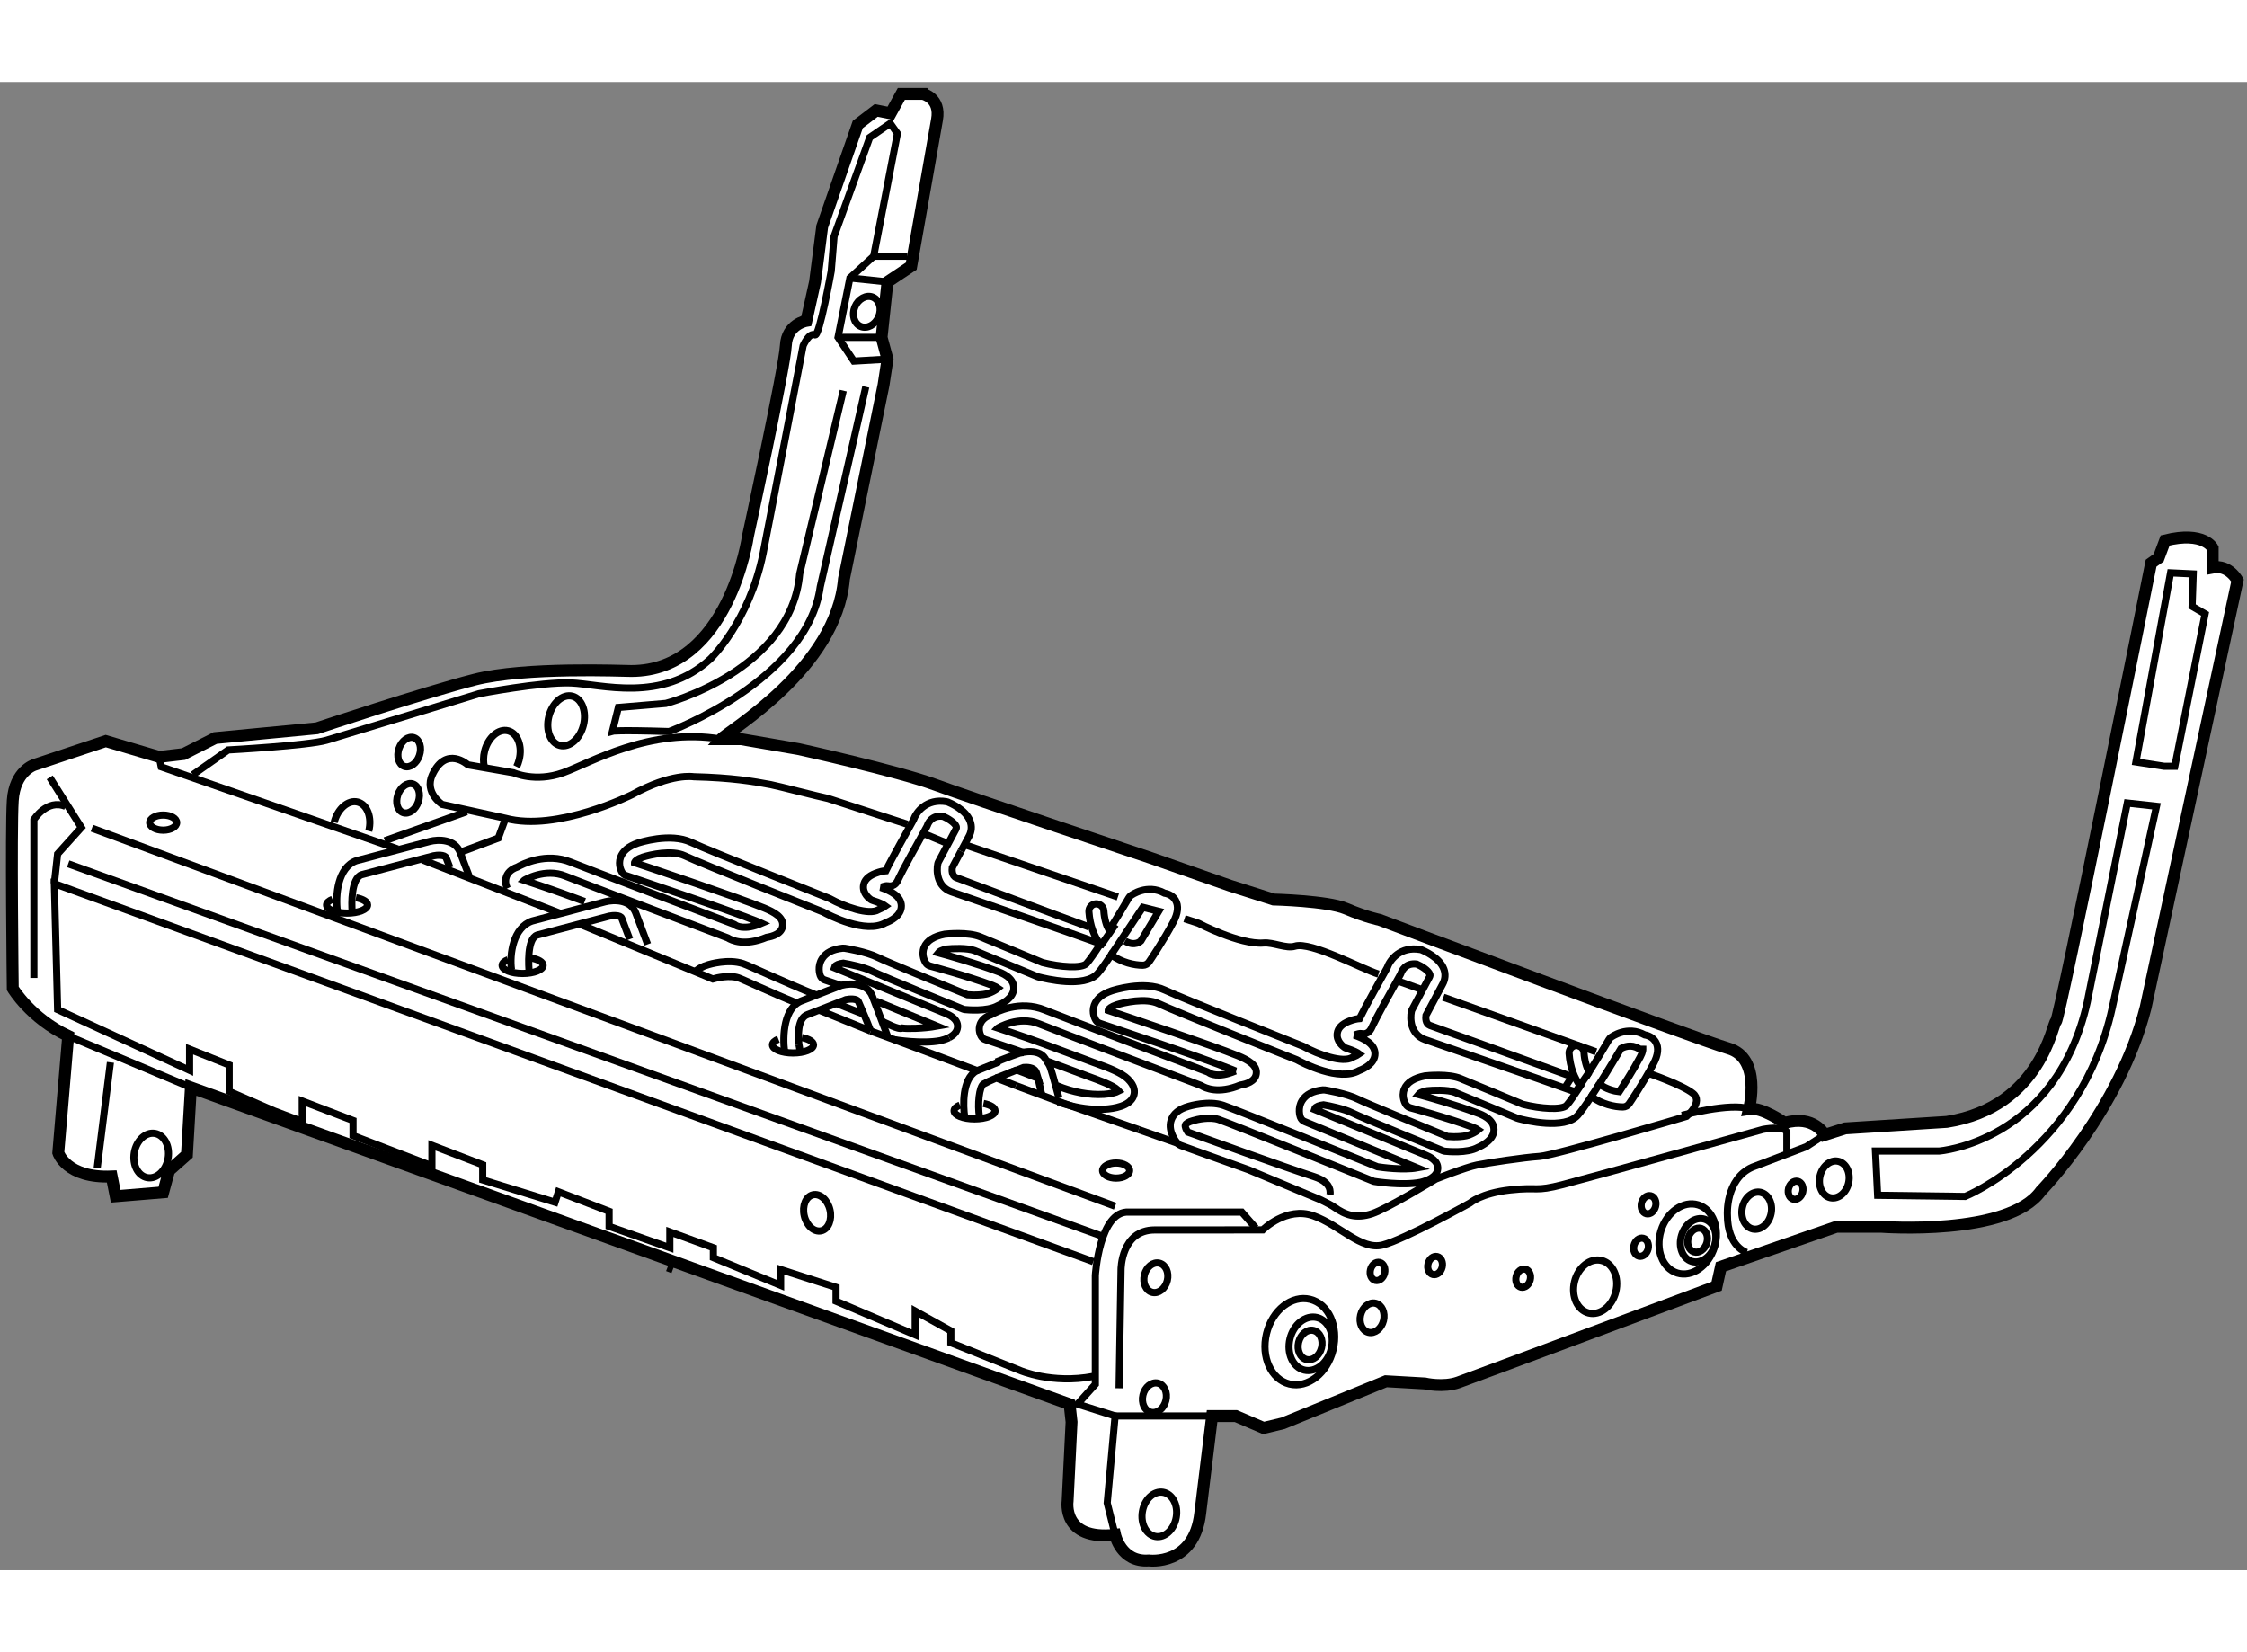
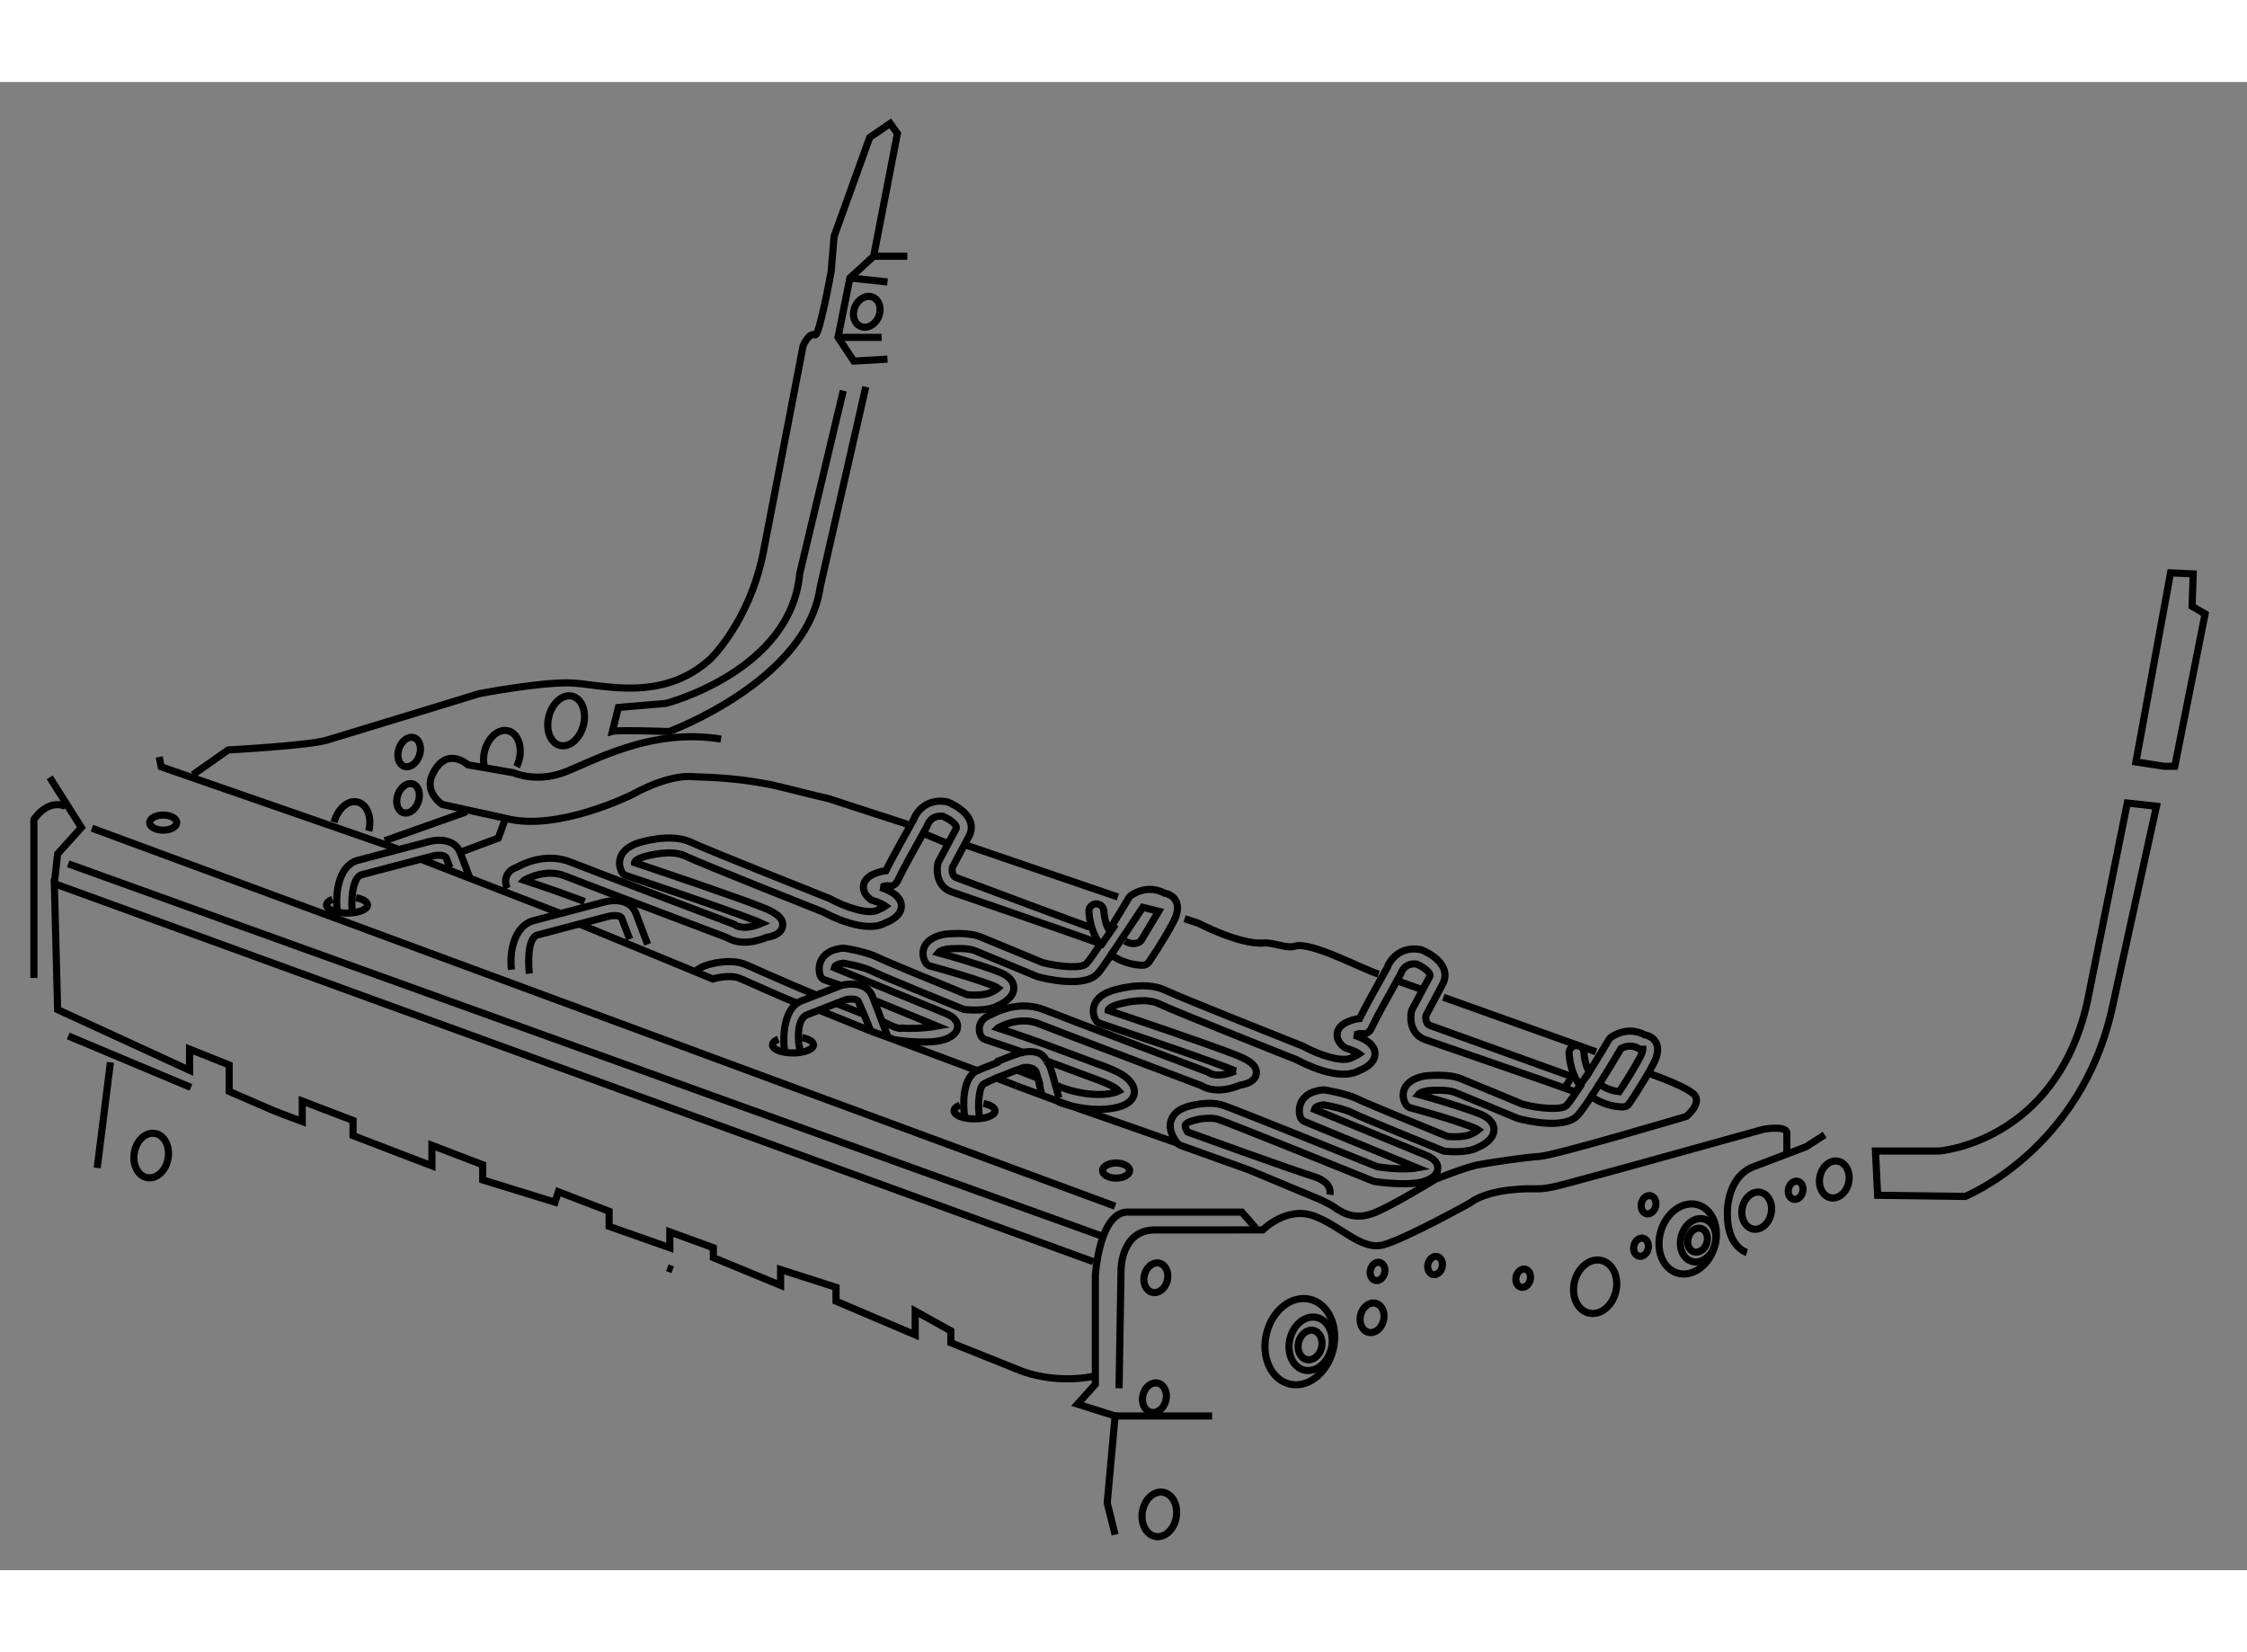
<svg xmlns="http://www.w3.org/2000/svg" version="1.1" x="0px" y="0px" width="244.8px" height="180px" viewBox="31.829 50.303 94.501 62.587" enable-background="new 0 0 244.8 180" xml:space="preserve">
  <rect x="31.829" y="50.303" width="94.501" height="62.587" fill="#808080" stroke="none" />
  <g>
-     <path fill="#FFFFFF" stroke="#000000" stroke-width="0.5" d="M71.236,51.887l-1.083,6.159l-0.999,0.666l-0.249,2.331l0.249,0.915    l-0.166,1.083l-1.665,8.157c-0.318,3.774-4.853,6.378-5.171,6.742h0.843l2.414,0.416c0,0,4.162,0.916,5.743,1.499    c1.582,0.583,9.073,3.08,9.073,3.08l3.329,1.165l1.832,0.583c0,0,2.272,0.057,3.042,0.382c0.869,0.368,1.415,0.472,1.415,0.472    s13.272,5,14.681,5.409c1.409,0.408,0.864,2.545,0.864,2.545c0.545-0.091,1.5,0.592,1.5,0.592    c1.228-0.364,1.682,0.499,1.682,0.499l0.863-0.273l4.273-0.273c4-0.635,4.454-4.225,4.59-4.225c0.136,0,4-19.271,4-19.271    l0.318-0.228l0.273-0.729c1.637-0.407,1.999,0.32,1.999,0.32v0.818c0.683-0.136,1.044,0.543,1.044,0.543l-3.862,17.956    c-1.09,4.315-4.408,7.726-4.408,7.726c-1.364,1.909-6.727,1.501-6.727,1.501h-1.864l-4.863,1.681l-0.182,0.818    c0,0-10.226,3.819-10.863,4.046c-0.636,0.226-1.409,0.045-1.409,0.045l-1.636-0.093l-4.327,1.767l-0.818,0.197l-1.166-0.5h-0.999    l-0.499,4.078c-0.25,2.247-2.165,1.996-2.165,1.996c-1.166,0.085-1.415-1.081-1.415-1.081c-2.247,0.251-1.998-1.414-1.998-1.414    l0.166-3.33l-0.083-0.748L39.857,92.587l-0.166,2.83l-0.75,0.666l-0.249,0.915l-1.998,0.166l-0.166-0.832    c-1.915,0.084-2.248-0.997-2.248-0.997l0.416-4.913c-1.582-0.748-2.33-1.997-2.33-1.997s-0.083-6.659,0-7.907    c0.083-1.248,0.915-1.498,0.915-1.498l2.996-0.999l2.248,0.666l1.022-0.12l1.333-0.675l4.273-0.409c0,0,4.499-1.5,6.635-2.046    c2.136-0.544,6.228-0.364,6.591-0.364c4.106,0,4.908-5.682,4.908-5.682s1.547-7.089,1.591-8c0.045-0.909,0.864-1.043,0.864-1.043    l0.364-1.637l0.302-2.332l1.496-4.291l0.774-0.59l0.609,0.122l0.449-0.817h0.916C70.653,50.805,71.402,50.971,71.236,51.887z" />
    <path fill="none" stroke="#000000" stroke-width="0.3" d="M64.827,91.089c-0.091-0.657-0.04-1.892,0.753-2.158l1.623-0.632    c0.011-0.004,0.025-0.009,0.037-0.01c0.368-0.093,1.053-0.101,1.277,0.459c0.104,0.263,0.363,0.94,0.636,1.674" />
    <path fill="none" stroke="#000000" stroke-width="0.3" d="M65.428,90.776c0.008,0.074,0.063,0.312,0.064,0.313" />
    <path fill="none" stroke="#000000" stroke-width="0.3" d="M68.447,90.215c-0.219-0.584-0.436-1.038-0.513-1.232    c-0.058-0.146-0.392-0.118-0.524-0.09l-1.616,0.629c-0.443,0.147-0.4,0.948-0.367,1.254" />
    <path fill="none" stroke="#000000" stroke-width="0.3" d="M87.763,97.099c0.006-0.037,0.01-0.076,0.007-0.111    c-0.007-0.287-0.236-0.508-0.676-0.649c-1.151-0.37-4.712-1.656-5.312-1.875c-0.064-0.092-0.124-0.226-0.102-0.296    c0.021-0.065,0.137-0.134,0.32-0.183c0.177-0.056,0.715-0.171,1.079-0.05c0.53,0.177,6.423,2.56,6.482,2.584    c0.021,0.011,0.043,0.017,0.066,0.021c0.047,0.007,1.154,0.188,1.943,0.039c0.258-0.06,0.696-0.216,0.724-0.569    s-0.367-0.518-0.496-0.573L87.11,93.51c0.004-0.015,0.01-0.029,0.018-0.041c0.045-0.074,0.177-0.128,0.363-0.15    c0.257,0.043,0.866,0.169,1.185,0.327c0.459,0.231,3.703,1.546,3.84,1.603c0.027,0.011,0.054,0.017,0.083,0.021    c0.093,0.01,0.931,0.094,1.383-0.159c0.161-0.069,0.686-0.32,0.678-0.758c-0.009-0.437-0.52-0.627-0.688-0.688    c-0.891-0.336-2.055-0.664-2.494-0.783c0.03-0.039,0.136-0.113,0.37-0.156c0.203-0.023,0.855-0.056,1.168,0.067    c0.453,0.183,2.632,1.092,2.632,1.092c0.012,0.006,0.027,0.01,0.041,0.012c0.319,0.085,1.939,0.474,2.494-0.138    c0.135-0.149,0.343-0.443,0.57-0.789c0.454,0.325,0.977,0.438,1.334,0.438c0.104,0,0.2-0.053,0.258-0.138    c0.025-0.034,0.605-0.886,1.017-1.667c0.206-0.384,0.237-0.698,0.096-0.934c-0.11-0.181-0.297-0.266-0.455-0.291    c-0.738-0.403-1.395,0.08-1.423,0.101c-0.034,0.024-0.063,0.055-0.083,0.091c-0.175,0.299-0.501,0.843-0.833,1.372    c-0.114-0.214-0.195-0.485-0.218-0.825c-0.013-0.174-0.166-0.299-0.336-0.293c-0.172,0.014-0.304,0.163-0.291,0.337    c0.041,0.588,0.223,1.034,0.475,1.364c-0.238,0.366-0.45,0.673-0.576,0.813c-0.193,0.21-1.107,0.147-1.849-0.043    c-0.222-0.093-2.191-0.911-2.621-1.084c-0.511-0.205-1.371-0.123-1.494-0.108c-0.457,0.088-0.747,0.271-0.862,0.547    c-0.14,0.335,0.047,0.631,0.069,0.664c0.043,0.062,0.107,0.108,0.182,0.129c0.015,0.004,1.542,0.409,2.606,0.809    c0.133,0.049,0.207,0.092,0.249,0.121c-0.061,0.051-0.173,0.123-0.291,0.172c-0.223,0.124-0.711,0.13-0.999,0.105    c-1.172-0.475-3.407-1.392-3.754-1.564c-0.492-0.247-1.373-0.387-1.41-0.393c-0.026-0.004-0.054-0.004-0.08-0.002    c-0.417,0.041-0.71,0.191-0.869,0.443c-0.205,0.321-0.092,0.664-0.077,0.703c0.03,0.083,0.093,0.15,0.176,0.184l4.736,1.948    c-0.598,0.107-1.488-0.017-1.669-0.045c-0.529-0.214-5.951-2.405-6.483-2.584c-0.635-0.212-1.433,0.035-1.456,0.039    c-0.408,0.113-0.658,0.316-0.746,0.608c-0.138,0.463,0.232,0.902,0.274,0.947c0.036,0.042,0.08,0.072,0.128,0.089    c0.025,0.008,1.44,0.522,2.863,1.027l3.044,1.269c0.251,0.123,0.455,0.23,0.557,0.303c0.455,0.32,0.909,0.501,1.591,0.275    c0.681-0.229,2.682-1.456,2.682-1.456s1.271-0.501,1.727-0.59c0.454-0.09,1.955-0.318,2.636-0.363    c0.682-0.046,6.181-1.684,6.181-1.684s0.722-0.606,0.268-0.967c-0.456-0.365-1.831-0.832-1.831-0.832" />
    <path fill="none" stroke="#000000" stroke-width="0.3" d="M99.092,92.442c0.302,0.227,0.637,0.301,0.836,0.323    c0.183-0.275,0.584-0.895,0.882-1.457c0.125-0.234,0.107-0.323,0.107-0.325c-0.059,0-0.125-0.002-0.175-0.033    c-0.321-0.195-0.625-0.062-0.74,0.001C99.88,91.16,99.492,91.81,99.092,92.442z" />
    <path fill="none" stroke="#000000" stroke-width="0.3" d="M73.025,93.836c-0.095-0.53-0.01-1.293,0.171-1.394    c0.139-0.078,0.332-0.164,0.535-0.251c0.275,0.105,0.551,0.212,0.826,0.319" />
    <path fill="none" stroke="#000000" stroke-width="0.3" d="M68.447,90.215c0.75,0.265,3.133,1.171,4.47,1.664    c-0.008,0.005-0.018,0.011-0.025,0.015c-0.6,0.333-0.568,1.464-0.49,1.942" />
    <path fill="none" stroke="#000000" stroke-width="0.3" d="M97.952,92.139c-1.461-0.532-5.583-2.013-5.984-2.159    c-0.192-0.07-0.181-0.326-0.168-0.421c0.091-0.174,0.431-0.813,0.702-1.317c0.111-0.203,0.129-0.422,0.051-0.633    c-0.183-0.5-0.863-0.775-0.939-0.809c-0.022-0.006-0.042-0.013-0.063-0.015c-0.834-0.137-1.262,0.425-1.385,0.772    c-0.153,0.27-0.968,1.729-1.16,2.134c-0.108,0.008-0.248,0.037-0.438,0.11c-0.305,0.118-0.474,0.292-0.5,0.518    c-0.041,0.325,0.24,0.539,0.296,0.578c0.027,0.019,0.055,0.033,0.087,0.042c0.322,0.103,0.473,0.187,0.54,0.238    c-0.058,0.041-0.152,0.093-0.233,0.121c-0.021,0.008-0.042,0.019-0.062,0.031c-0.392,0.242-1.431-0.125-2.043-0.465    c-0.013-0.006-0.025-0.012-0.038-0.017c-0.05-0.021-5.045-2-5.799-2.355c-0.877-0.414-2.179,0.014-2.233,0.031    c-0.392,0.131-0.637,0.334-0.734,0.604c-0.118,0.33,0.049,0.604,0.068,0.636c0.04,0.061,0.099,0.105,0.166,0.129    c0.043,0.015,4.368,1.458,5.572,1.947c0.049,0.019,0.092,0.037,0.132,0.056h-0.001c-0.744,0.321-1.083,0.093-1.089,0.089    c-0.026-0.019-0.055-0.037-0.085-0.05c-0.063-0.022-6.357-2.401-6.839-2.601c-1.061-0.436-2.058,0.082-2.266,0.2    c-0.283,0.095-0.402,0.261-0.452,0.386c-0.1,0.25,0.014,0.47,0.038,0.513c0.038,0.068,0.101,0.119,0.175,0.142    c0.204,0.068,0.41,0.137,0.613,0.206l0.325,0.111c0.234,0.076,0.456,0.153,0.67,0.23c-0.043,0.002-0.087,0.004-0.123,0.013    c-0.018,0.003-0.036,0.008-0.052,0.013c-0.032,0.01-0.496,0.174-0.978,0.369" />
    <path fill="none" stroke="#000000" stroke-width="0.3" d="M76.438,93.313c-0.008-0.027-0.015-0.056-0.022-0.087    c0.551,0.186,1.103,0.284,1.624,0.284c0.085,0,0.17-0.002,0.252-0.009c0.383-0.022,1.053-0.127,1.212-0.553    c0.06-0.164,0.067-0.419-0.242-0.718c-0.263-0.257-0.784-0.458-1.34-0.657l-0.133-0.048c-0.375-0.137-0.72-0.268-1.052-0.394    c-0.751-0.282-1.461-0.547-2.334-0.84l-0.322-0.108c-0.093-0.031-0.188-0.065-0.283-0.096c0.001-0.001,0.002-0.001,0.003-0.001    c0.009-0.006,0.869-0.527,1.73-0.173c0.477,0.196,6.26,2.385,6.82,2.597c0.167,0.104,0.71,0.363,1.639-0.021    c0.252-0.039,0.631-0.15,0.674-0.479c0.048-0.366-0.365-0.587-0.775-0.756c-1.106-0.449-4.652-1.641-5.454-1.908    c0-0.004,0.001-0.008,0.003-0.011c0.02-0.059,0.121-0.145,0.34-0.218c0.31-0.101,1.229-0.312,1.768-0.059    c0.755,0.356,5.432,2.212,5.816,2.363c0.252,0.139,1.791,0.94,2.634,0.453c0.191-0.069,0.668-0.294,0.66-0.713    c-0.009-0.4-0.441-0.625-0.871-0.775c0.002,0,0.002,0,0.005-0.001c0.14-0.053,0.238-0.074,0.292-0.063    c0.306,0.06,0.409-0.177,0.476-0.334c0.095-0.221,0.749-1.408,1.167-2.151c0.009-0.014,0.018-0.036,0.025-0.054    c0.026-0.078,0.177-0.448,0.662-0.384c0.2,0.085,0.491,0.268,0.549,0.426c0.013,0.034,0.014,0.066-0.014,0.12    c-0.317,0.593-0.729,1.366-0.729,1.366c-0.015,0.025-0.023,0.053-0.03,0.081c-0.066,0.313-0.035,0.962,0.564,1.179    c0.405,0.147,4.917,1.69,6.335,2.204l0.577-0.832" />
    <path fill="none" stroke="#000000" stroke-width="0.3" d="M74.597,91.851c0.13-0.052,0.23-0.086,0.278-0.103    c0.092-0.009,0.455-0.031,0.539,0.218c0.02,0.062,0.043,0.142,0.07,0.232C75.188,92.079,74.893,91.964,74.597,91.851z" />
    <path fill="none" stroke="#000000" stroke-width="0.3" d="M77.571,92.113l0.137,0.05c0.3,0.109,0.929,0.335,1.117,0.518    c0.024,0.023,0.041,0.044,0.054,0.058c-0.11,0.058-0.363,0.124-0.625,0.138c-0.612,0.037-1.293-0.086-1.967-0.361    c-0.023-0.011-0.045-0.019-0.068-0.024c-0.079-0.294-0.155-0.56-0.211-0.726c-0.041-0.12-0.104-0.216-0.176-0.298    c0.229,0.084,0.454,0.168,0.683,0.252C76.849,91.847,77.194,91.976,77.571,92.113z" />
    <line fill="none" stroke="#000000" stroke-width="0.3" x1="76.22" y1="92.49" x2="76.365" y2="93.032" />
    <line fill="none" stroke="#000000" stroke-width="0.3" x1="79.718" y1="94.36" x2="81.353" y2="94.934" />
    <line fill="none" stroke="#000000" stroke-width="0.3" x1="76.545" y1="93.25" x2="79.718" y2="94.36" />
    <line fill="none" stroke="#000000" stroke-width="0.3" x1="74.558" y1="92.511" x2="76.545" y2="93.25" />
    <line fill="none" stroke="#000000" stroke-width="0.3" x1="35.695" y1="81.684" x2="78.727" y2="97.582" />
    <line fill="none" stroke="#000000" stroke-width="0.3" x1="97.645" y1="92.593" x2="97.983" y2="92.066" />
-     <path fill="none" stroke="#000000" stroke-width="0.3" d="M102.568,93.76c0,0,2.046-0.544,2.819-0.272" />
    <path fill="none" stroke="#000000" stroke-width="0.3" d="M86.081,103.156c-0.149,0.61,0.118,1.201,0.598,1.318    c0.479,0.114,0.989-0.284,1.138-0.895s-0.119-1.198-0.598-1.315C86.739,102.147,86.229,102.548,86.081,103.156z" />
    <ellipse transform="matrix(-0.972 -0.236 0.236 -0.972 171.289 222.473)" fill="none" stroke="#000000" stroke-width="0.3" cx="98.975" cy="100.973" rx="0.893" ry="1.137" />
    <path fill="none" stroke="#000000" stroke-width="0.3" d="M105.104,97.647c-0.086,0.424,0.115,0.824,0.449,0.895    c0.335,0.067,0.677-0.225,0.762-0.65c0.086-0.425-0.114-0.824-0.449-0.894C105.533,96.93,105.191,97.22,105.104,97.647z" />
    <ellipse transform="matrix(-0.98 -0.199 0.199 -0.98 196.583 212.668)" fill="none" stroke="#000000" stroke-width="0.3" cx="108.983" cy="96.451" rx="0.618" ry="0.784" />
    <ellipse transform="matrix(-0.971 -0.238 0.238 -0.971 146.751 224.484)" fill="none" stroke="#000000" stroke-width="0.3" cx="86.948" cy="103.369" rx="0.496" ry="0.629" />
    <ellipse transform="matrix(-0.971 -0.238 0.238 -0.971 152.144 222.853)" fill="none" stroke="#000000" stroke-width="0.3" cx="89.539" cy="102.232" rx="0.496" ry="0.629" />
    <ellipse transform="matrix(-0.971 -0.238 0.238 -0.971 153.057 219.067)" fill="none" stroke="#000000" stroke-width="0.3" cx="89.765" cy="100.286" rx="0.305" ry="0.389" />
    <ellipse transform="matrix(-0.972 -0.235 0.235 -0.972 158.295 219.009)" fill="none" stroke="#000000" stroke-width="0.3" cx="92.208" cy="100.065" rx="0.305" ry="0.388" />
    <path fill="none" stroke="#000000" stroke-width="0.3" d="M95.593,100.538c-0.052,0.207,0.04,0.411,0.203,0.45    c0.164,0.039,0.338-0.097,0.388-0.305c0.052-0.21-0.04-0.411-0.204-0.452C95.817,100.194,95.643,100.328,95.593,100.538z" />
    <ellipse transform="matrix(-0.971 -0.239 0.239 -0.971 188.465 216.65)" fill="none" stroke="#000000" stroke-width="0.3" cx="107.387" cy="96.882" rx="0.306" ry="0.388" />
    <path fill="none" stroke="#000000" stroke-width="0.3" d="M100.864,97.446c-0.05,0.209,0.04,0.411,0.204,0.452    c0.166,0.039,0.339-0.099,0.39-0.309c0.051-0.205-0.041-0.409-0.205-0.446C101.089,97.103,100.916,97.238,100.864,97.446z" />
    <ellipse transform="matrix(-0.972 -0.236 0.236 -0.972 175.52 219.639)" fill="none" stroke="#000000" stroke-width="0.3" cx="100.934" cy="99.292" rx="0.306" ry="0.387" />
    <ellipse transform="matrix(-0.971 -0.238 0.238 -0.971 134.624 217.373)" fill="none" stroke="#000000" stroke-width="0.3" cx="80.448" cy="100.551" rx="0.496" ry="0.632" />
    <ellipse transform="matrix(-0.972 -0.236 0.236 -0.972 133.644 227.306)" fill="none" stroke="#000000" stroke-width="0.3" cx="80.448" cy="105.642" rx="0.496" ry="0.63" />
    <path fill="none" stroke="#000000" stroke-width="0.3" d="M85.095,102.937c-0.241,0.982,0.191,1.933,0.964,2.123    c0.773,0.189,1.595-0.456,1.836-1.44c0.239-0.984-0.192-1.933-0.965-2.121C86.155,101.307,85.333,101.952,85.095,102.937z" />
    <ellipse transform="matrix(-0.956 -0.293 0.293 -0.956 172.917 223.913)" fill="none" stroke="#000000" stroke-width="0.3" cx="103.222" cy="99.01" rx="0.728" ry="0.927" />
    <path fill="none" stroke="#000000" stroke-width="0.3" d="M102.836,98.894c-0.084,0.271,0.021,0.544,0.235,0.608    c0.214,0.065,0.454-0.099,0.539-0.372c0.083-0.271-0.023-0.545-0.235-0.613C103.16,98.455,102.919,98.62,102.836,98.894z" />
    <ellipse transform="matrix(-0.956 -0.293 0.293 -0.956 172.157 223.658)" fill="none" stroke="#000000" stroke-width="0.3" cx="102.857" cy="98.914" rx="1.176" ry="1.499" />
    <path fill="none" stroke="#000000" stroke-width="0.3" d="M105.297,99.532c0,0-0.82-0.228-0.82-1.589c0,0-0.09-1.501,1.046-2.002    l2.272-0.863l0.773-0.5" />
    <path fill="none" stroke="#000000" stroke-width="0.3" d="M120.658,89.26c-1.317,5.954-6.181,7.911-6.181,7.911l-3.681-0.048    l-0.092-1.862h2.682c0,0,4.909-0.366,6.227-6.272l1.682-8.363l1.228,0.135L120.658,89.26z" />
    <polygon fill="none" stroke="#000000" stroke-width="0.3" points="122.84,79.08 121.659,78.897 122.84,72.444 123.115,70.945     124.068,70.99 124.021,72.354 124.567,72.672 123.294,79.08   " />
    <ellipse fill="none" stroke="#000000" stroke-width="0.3" cx="78.768" cy="96.083" rx="0.568" ry="0.318" />
    <path fill="none" stroke="#000000" stroke-width="0.3" d="M73.19,93.261c0.29,0.058,0.489,0.173,0.489,0.309    c0,0.188-0.386,0.341-0.863,0.341c-0.477,0-0.862-0.152-0.862-0.341c0-0.093,0.094-0.177,0.247-0.241" />
    <path fill="none" stroke="#000000" stroke-width="0.3" d="M65.555,90.49c0.289,0.056,0.488,0.173,0.488,0.306    c0,0.189-0.386,0.341-0.862,0.341c-0.477,0-0.864-0.152-0.864-0.341c0-0.092,0.095-0.177,0.249-0.239" />
    <line fill="none" stroke="#000000" stroke-width="0.3" x1="59.896" y1="100.17" x2="60.122" y2="100.256" />
    <path fill="none" stroke="#000000" stroke-width="0.3" d="M46.017,85.179c-0.092-0.658,0.015-1.864,0.81-2.13l3.037-0.799    c0.013-0.003,0.025-0.008,0.038-0.01c0.369-0.093,1.053-0.1,1.278,0.46c0.065,0.167,0.227,0.592,0.405,1.069" />
    <path fill="none" stroke="#000000" stroke-width="0.3" d="M50.753,83.349c-0.07-0.187-0.127-0.333-0.159-0.414    c-0.057-0.146-0.392-0.119-0.524-0.091L47.04,83.64c-0.443,0.146-0.433,1.232-0.399,1.539" />
    <path fill="none" stroke="#000000" stroke-width="0.3" d="M72.247,82.649c0.109-0.204,0.226-0.424,0.333-0.623    c0.111-0.205,0.128-0.423,0.05-0.633c-0.183-0.5-0.861-0.776-0.939-0.809c-0.02-0.006-0.041-0.013-0.062-0.016    c-0.834-0.137-1.262,0.425-1.386,0.773c-0.152,0.27-0.968,1.729-1.159,2.134c-0.109,0.008-0.248,0.037-0.439,0.109    c-0.304,0.117-0.473,0.292-0.5,0.519c-0.04,0.325,0.241,0.539,0.297,0.578c0.027,0.019,0.054,0.033,0.086,0.042    c0.323,0.101,0.473,0.186,0.541,0.237c-0.058,0.042-0.152,0.094-0.233,0.122c-0.022,0.007-0.043,0.019-0.062,0.031    c-0.392,0.243-1.431-0.124-2.044-0.465c-0.012-0.005-0.025-0.012-0.037-0.016c-0.05-0.021-5.044-2-5.799-2.355    c-0.876-0.414-2.179,0.014-2.233,0.031c-0.392,0.132-0.638,0.335-0.735,0.604c-0.117,0.331,0.05,0.604,0.069,0.637    c0.039,0.06,0.098,0.105,0.166,0.128c0.043,0.016,4.368,1.458,5.571,1.949c0.049,0.02,0.093,0.037,0.132,0.056h0    c-0.745,0.319-1.083,0.093-1.089,0.089c-0.026-0.02-0.055-0.038-0.085-0.05c-0.063-0.023-6.357-2.402-6.839-2.602    c-1.061-0.436-2.058,0.082-2.265,0.2c-0.285,0.096-0.403,0.261-0.453,0.385c-0.101,0.252,0.014,0.471,0.037,0.514" />
    <path fill="none" stroke="#000000" stroke-width="0.3" d="M77.645,85.845c-1.461-0.531-5.198-1.935-5.597-2.081    c-0.193-0.071-0.182-0.326-0.17-0.422c0.056-0.105,0.203-0.38,0.369-0.693" />
    <path fill="none" stroke="#000000" stroke-width="0.3" d="M56.419,84.768c-0.612-0.228-1.219-0.45-1.938-0.691l-0.321-0.108    c-0.094-0.031-0.188-0.064-0.282-0.095c0,0,0.002-0.002,0.003-0.002c0.008-0.005,0.868-0.527,1.729-0.172    c0.477,0.195,6.261,2.384,6.821,2.596c0.167,0.105,0.709,0.364,1.638-0.021c0.253-0.038,0.63-0.149,0.675-0.477    c0.048-0.368-0.365-0.588-0.775-0.756c-1.106-0.45-4.653-1.642-5.454-1.909c0-0.004,0.001-0.009,0.002-0.011    c0.021-0.059,0.121-0.146,0.341-0.219c0.309-0.102,1.228-0.312,1.767-0.059c0.758,0.357,5.432,2.211,5.818,2.363    c0.251,0.138,1.791,0.941,2.633,0.454c0.192-0.07,0.669-0.294,0.661-0.713c-0.008-0.401-0.442-0.626-0.872-0.775    c0.003,0,0.004,0,0.006-0.001c0.139-0.054,0.238-0.076,0.292-0.065c0.305,0.06,0.408-0.175,0.476-0.333    c0.095-0.22,0.75-1.408,1.167-2.151c0.009-0.015,0.018-0.036,0.025-0.055c0.025-0.078,0.175-0.449,0.662-0.383    c0.198,0.084,0.491,0.268,0.549,0.425c0.012,0.034,0.014,0.067-0.014,0.12c-0.318,0.593-0.728,1.366-0.728,1.366    c-0.014,0.026-0.024,0.053-0.03,0.081c-0.066,0.313-0.035,0.961,0.563,1.18c0.406,0.146,4.917,1.689,6.334,2.204l0.578-0.832" />
    <line fill="none" stroke="#000000" stroke-width="0.3" x1="92.531" y1="88.794" x2="98.952" y2="91.089" />
    <line fill="none" stroke="#000000" stroke-width="0.3" x1="90.502" y1="88.069" x2="91.584" y2="88.456" />
    <path fill="none" stroke="#000000" stroke-width="0.3" d="M81.646,85.491l0.577,0.188c0,0,1.748,0.916,2.748,0.833    c0.408-0.035,0.958,0.248,1.319,0.134c0.672-0.209,2.823,0.964,3.515,1.174" />
    <line fill="none" stroke="#000000" stroke-width="0.3" x1="72.318" y1="82.35" x2="78.842" y2="84.577" />
    <line fill="none" stroke="#000000" stroke-width="0.3" x1="70.736" y1="81.935" x2="71.735" y2="82.35" />
    <path fill="none" stroke="#000000" stroke-width="0.3" d="M62.153,77.938c-3.007-0.5-5.483,0.999-6.647,1.415    c-1.166,0.417-2.081,0-2.081,0L51.51,79.02c0,0-0.916-0.832-1.498,0.416c-0.352,0.754,0.416,1.249,0.416,1.249l2.664,0.583    c2.164,0.583,5.327-0.999,5.327-0.999c1.665-0.916,2.58-0.749,2.58-0.749c1.638,0.042,2.485,0.191,3.247,0.333    c0.301,0.056,2.006,0.501,2.413,0.583l3.33,1.082" />
    <line fill="none" stroke="#000000" stroke-width="0.3" x1="34.697" y1="83.182" x2="78.145" y2="98.829" />
    <path fill="none" stroke="#000000" stroke-width="0.3" d="M39.94,79.436l1.485-1.042c0,0,3.363-0.183,4.136-0.409    c0.773-0.228,6.409-1.956,6.409-1.956s2.591-0.499,3.864-0.454c1.272,0.046,3.817,0.862,5.863-1.002c0,0,1.636-1.543,2.227-4.453    l1.682-8.728c0,0,0.252-0.576,0.5-0.453c0.182,0.089,0.681-2.681,0.681-2.681l0.12-1.461l1.499-4.162l0.863-0.591l0.302,0.425    l-0.999,5.16l-0.999,0.915l-0.5,2.497l0.666,0.999l1.414-0.083" />
    <path fill="none" stroke="#000000" stroke-width="0.3" d="M67.294,63.283l-1.833,7.702c-0.363,4.091-5.627,5.452-5.627,5.452    l-1.998,0.169l-0.249,0.999c0,0,0.19-0.055,2.384,0.014c0,0,5.809-2.135,6.355-6.089l1.915-8.407" />
    <path fill="none" stroke="#000000" stroke-width="0.3" d="M47.338,81.802c0.144-0.571-0.064-1.116-0.466-1.218    c-0.402-0.102-0.844,0.282-0.989,0.851" />
    <ellipse transform="matrix(-0.97 -0.244 0.244 -0.97 90.839 165.611)" fill="none" stroke="#000000" stroke-width="0.3" cx="55.7" cy="77.167" rx="0.75" ry="1.068" />
    <path fill="none" stroke="#000000" stroke-width="0.3" d="M53.556,79.1c0.045-0.09,0.081-0.188,0.107-0.294    c0.145-0.572-0.064-1.116-0.465-1.218c-0.402-0.103-0.844,0.282-0.988,0.852c-0.06,0.238-0.06,0.472-0.009,0.671" />
    <ellipse transform="matrix(-0.947 -0.322 0.322 -0.947 70.213 168.618)" fill="none" stroke="#000000" stroke-width="0.3" cx="49.053" cy="78.502" rx="0.454" ry="0.636" />
    <ellipse transform="matrix(-0.946 -0.323 0.323 -0.946 69.38 172.304)" fill="none" stroke="#000000" stroke-width="0.3" cx="49.001" cy="80.39" rx="0.455" ry="0.637" />
    <ellipse fill="none" stroke="#000000" stroke-width="0.3" cx="38.692" cy="81.449" rx="0.568" ry="0.318" />
    <path fill="none" stroke="#000000" stroke-width="0.3" d="M46.8,84.608c0.29,0.055,0.488,0.171,0.488,0.306    c0,0.189-0.386,0.342-0.863,0.342c-0.476,0-0.863-0.153-0.863-0.342c0-0.092,0.095-0.177,0.25-0.238" />
    <path fill="none" stroke="#000000" stroke-width="0.3" d="M53.341,87.635c-0.092-0.658,0.074-1.781,0.869-2.047l3.037-0.8    c0.012-0.003,0.025-0.008,0.037-0.01c0.369-0.093,1.054-0.099,1.278,0.459c0.078,0.198,0.288,0.757,0.504,1.333" />
    <path fill="none" stroke="#000000" stroke-width="0.3" d="M58.313,86.354c-0.15-0.4-0.279-0.74-0.335-0.881    c-0.057-0.146-0.392-0.118-0.524-0.091l-3.03,0.796c-0.443,0.147-0.367,1.316-0.333,1.624" />
-     <path fill="none" stroke="#000000" stroke-width="0.3" d="M54.183,87.147c0.29,0.054,0.489,0.17,0.489,0.305    c0,0.189-0.386,0.342-0.863,0.342c-0.476,0-0.863-0.153-0.863-0.342c0-0.092,0.095-0.177,0.249-0.237" />
    <path fill="none" stroke="#000000" stroke-width="0.3" d="M78.727,111.397l-0.333-1.332l0.333-3.661l-1.581-0.499l0.749-0.833    v-4.578c0,0,0.167-2.746,1.415-2.664h4.745l0.583,0.666" />
    <line fill="none" stroke="#000000" stroke-width="0.3" x1="82.805" y1="106.404" x2="78.727" y2="106.404" />
    <path fill="none" stroke="#000000" stroke-width="0.3" d="M78.893,105.239l0.083-4.993c0,0,0-1.665,1.416-1.665l4.542-0.002    c0,0,1-1.002,2.136-0.593s2,1.456,2.909,1.228s3.682-1.772,3.682-1.772s0.454-0.408,1.681-0.544    c1.229-0.136,1.001,0.09,2.228-0.229c1.227-0.318,8.408-2.318,8.408-2.318s0.956-0.182,1,0.138v0.817" />
    <polyline fill="none" stroke="#000000" stroke-width="0.3" points="38.526,78.688 38.609,79.104 48.555,82.558   " />
    <line fill="none" stroke="#000000" stroke-width="0.3" x1="49.595" y1="83.016" x2="55.38" y2="85.262" />
    <path fill="none" stroke="#000000" stroke-width="0.3" d="M66.2,88.717c-1.413-0.566-2.862-1.251-3.116-1.336    c-0.633-0.211-1.432,0.034-1.454,0.04c-0.253,0.07-0.445,0.176-0.577,0.314" />
    <path fill="none" stroke="#000000" stroke-width="0.3" d="M68.155,89.508c-0.247-0.1-0.894-0.35-1.165-0.458" />
    <path fill="none" stroke="#000000" stroke-width="0.3" d="M68.675,88.955l2.562,1.053c-0.597,0.108-1.277,0.11-1.458,0.082    c-0.166,0.084-0.683-0.214-0.874-0.292" />
    <path fill="none" stroke="#000000" stroke-width="0.3" d="M71.747,90.488c0.179-0.091,0.336-0.23,0.353-0.437    c0.028-0.355-0.367-0.52-0.496-0.573l-4.688-1.926c0.004-0.016,0.009-0.03,0.018-0.042c0.045-0.074,0.177-0.127,0.361-0.149    c0.258,0.042,0.868,0.167,1.187,0.326c0.459,0.231,3.702,1.546,3.84,1.602c0.026,0.012,0.054,0.017,0.084,0.022    c0.093,0.009,0.931,0.093,1.382-0.159c0.161-0.07,0.687-0.321,0.678-0.757c-0.007-0.437-0.52-0.628-0.689-0.69    c-0.889-0.334-2.053-0.662-2.492-0.782c0.03-0.04,0.136-0.113,0.37-0.157c0.204-0.023,0.855-0.056,1.168,0.067    c0.453,0.184,2.632,1.092,2.632,1.092c0.013,0.005,0.026,0.009,0.04,0.013c0.319,0.083,1.94,0.473,2.494-0.138    c0.135-0.149,0.344-0.444,0.571-0.789c0.453,0.325,0.975,0.437,1.334,0.437c0.104,0,0.199-0.053,0.258-0.138    c0.025-0.035,0.605-0.886,1.018-1.667c0.205-0.383,0.235-0.699,0.094-0.933c-0.109-0.182-0.296-0.267-0.456-0.292    c-0.736-0.402-1.394,0.079-1.421,0.101c-0.034,0.025-0.063,0.056-0.083,0.093c-0.176,0.299-0.5,0.842-0.833,1.372    c-0.114-0.214-0.196-0.486-0.219-0.827c-0.012-0.173-0.164-0.297-0.336-0.291c-0.173,0.012-0.304,0.162-0.291,0.336    c0.042,0.587,0.223,1.033,0.475,1.365c-0.238,0.366-0.45,0.673-0.576,0.811c-0.193,0.211-1.107,0.149-1.85-0.042    c-0.221-0.092-2.189-0.912-2.62-1.085c-0.511-0.204-1.371-0.123-1.494-0.108c-0.457,0.087-0.747,0.271-0.862,0.548    c-0.14,0.333,0.047,0.631,0.069,0.663c0.043,0.063,0.108,0.108,0.182,0.128c0.015,0.005,1.542,0.41,2.606,0.808    c0.132,0.051,0.207,0.093,0.248,0.122c-0.06,0.053-0.172,0.123-0.29,0.175c-0.222,0.123-0.712,0.129-0.999,0.103    c-1.172-0.476-3.406-1.392-3.754-1.565c-0.492-0.247-1.372-0.387-1.41-0.392c-0.026-0.004-0.054-0.004-0.08-0.002    c-0.418,0.042-0.71,0.191-0.869,0.445c-0.204,0.321-0.092,0.662-0.077,0.702c0.03,0.083,0.093,0.151,0.175,0.184l0.702,0.238" />
    <path fill="none" stroke="#000000" stroke-width="0.3" d="M69.433,90.58c0.047,0.005,1.155,0.188,1.942,0.04    c0.107-0.024,0.245-0.065,0.372-0.131" />
    <path fill="none" stroke="#000000" stroke-width="0.3" d="M66.276,89.335c0.791,0.321,1.574,0.639,2.171,0.88" />
    <path fill="none" stroke="#000000" stroke-width="0.3" d="M56.212,85.721l5.593,2.304c0.177-0.054,0.715-0.17,1.08-0.047    c0.19,0.063,1.348,0.612,2.482,1.072" />
    <line fill="none" stroke="#000000" stroke-width="0.3" x1="68.906" y1="61.042" x2="67.074" y2="61.042" />
    <line fill="none" stroke="#000000" stroke-width="0.3" x1="69.154" y1="58.711" x2="67.574" y2="58.545" />
    <line fill="none" stroke="#000000" stroke-width="0.3" x1="68.572" y1="57.63" x2="69.987" y2="57.63" />
    <ellipse transform="matrix(-0.922 -0.387 0.387 -0.922 108.033 141.675)" fill="none" stroke="#000000" stroke-width="0.3" cx="68.281" cy="59.96" rx="0.541" ry="0.666" />
    <path fill="none" stroke="#000000" stroke-width="0.3" d="M78.56,87.011l1.332-1.998l0.667,0.166l-0.75,1.249    c0,0-0.25,0.25-0.666,0" />
    <line fill="none" stroke="#000000" stroke-width="0.3" x1="98.754" y1="92.969" x2="99.092" y2="92.442" />
    <path fill="none" stroke="#000000" stroke-width="0.3" d="M74.75,91.132c0,0,0.854-0.243,1.083,0.335" />
    <line fill="none" stroke="#000000" stroke-width="0.3" x1="72.892" y1="91.894" x2="73.858" y2="91.505" />
    <line fill="none" stroke="#000000" stroke-width="0.3" x1="73.731" y1="92.191" x2="74.597" y2="91.851" />
    <line fill="none" stroke="#000000" stroke-width="0.3" x1="75.484" y1="92.198" x2="75.647" y2="92.92" />
    <line fill="none" stroke="#000000" stroke-width="0.3" x1="34.697" y1="90.422" x2="39.857" y2="92.587" />
    <line fill="none" stroke="#000000" stroke-width="0.3" x1="35.917" y1="95.972" x2="36.473" y2="91.532" />
    <ellipse transform="matrix(-0.986 -0.168 0.168 -0.986 59.806 196.004)" fill="none" stroke="#000000" stroke-width="0.3" cx="38.193" cy="95.473" rx="0.721" ry="0.944" />
    <ellipse transform="matrix(-0.986 -0.168 0.168 -0.986 141.46 233.111)" fill="none" stroke="#000000" stroke-width="0.3" cx="80.579" cy="110.579" rx="0.722" ry="0.943" />
    <path fill="none" stroke="#000000" stroke-width="0.3" d="M77.811,104.739c-1.748,0.333-3.08-0.249-3.08-0.249l-2.913-1.165v-0.5    l-1.499-0.832v0.999l-3.329-1.416v-0.582l-2.331-0.748v0.664l-2.829-1.164v-0.417L60,98.663v0.666l-2.554-0.898v-0.635    l-2.134-0.82l-0.14,0.439l-3.042-0.938v-0.637l-2.136-0.818v0.863l-3.318-1.272v-0.637l-2.136-0.816v0.861l-1.174-0.444    l-1.899-0.824v-1.11l-1.665-0.665v0.888l-5.549-2.552l-0.139-5.299l43.697,15.899" />
    <polyline fill="none" stroke="#000000" stroke-width="0.3" points="33.92,79.547 35.251,81.656 34.252,82.766 34.114,84.014   " />
    <path fill="none" stroke="#000000" stroke-width="0.3" d="M33.254,87.982v-6.659c0,0,0.555-0.888,1.332-0.555" />
-     <ellipse transform="matrix(0.974 -0.226 0.226 0.974 -20.415 17.509)" fill="none" stroke="#000000" stroke-width="0.3" cx="66.214" cy="97.859" rx="0.555" ry="0.777" />
    <polyline fill="none" stroke="#000000" stroke-width="0.3" points="51.178,82.7 52.786,82.1 53.091,81.268   " />
    <line fill="none" stroke="#000000" stroke-width="0.3" x1="48.014" y1="82.211" x2="51.455" y2="80.99" />
  </g>
</svg>